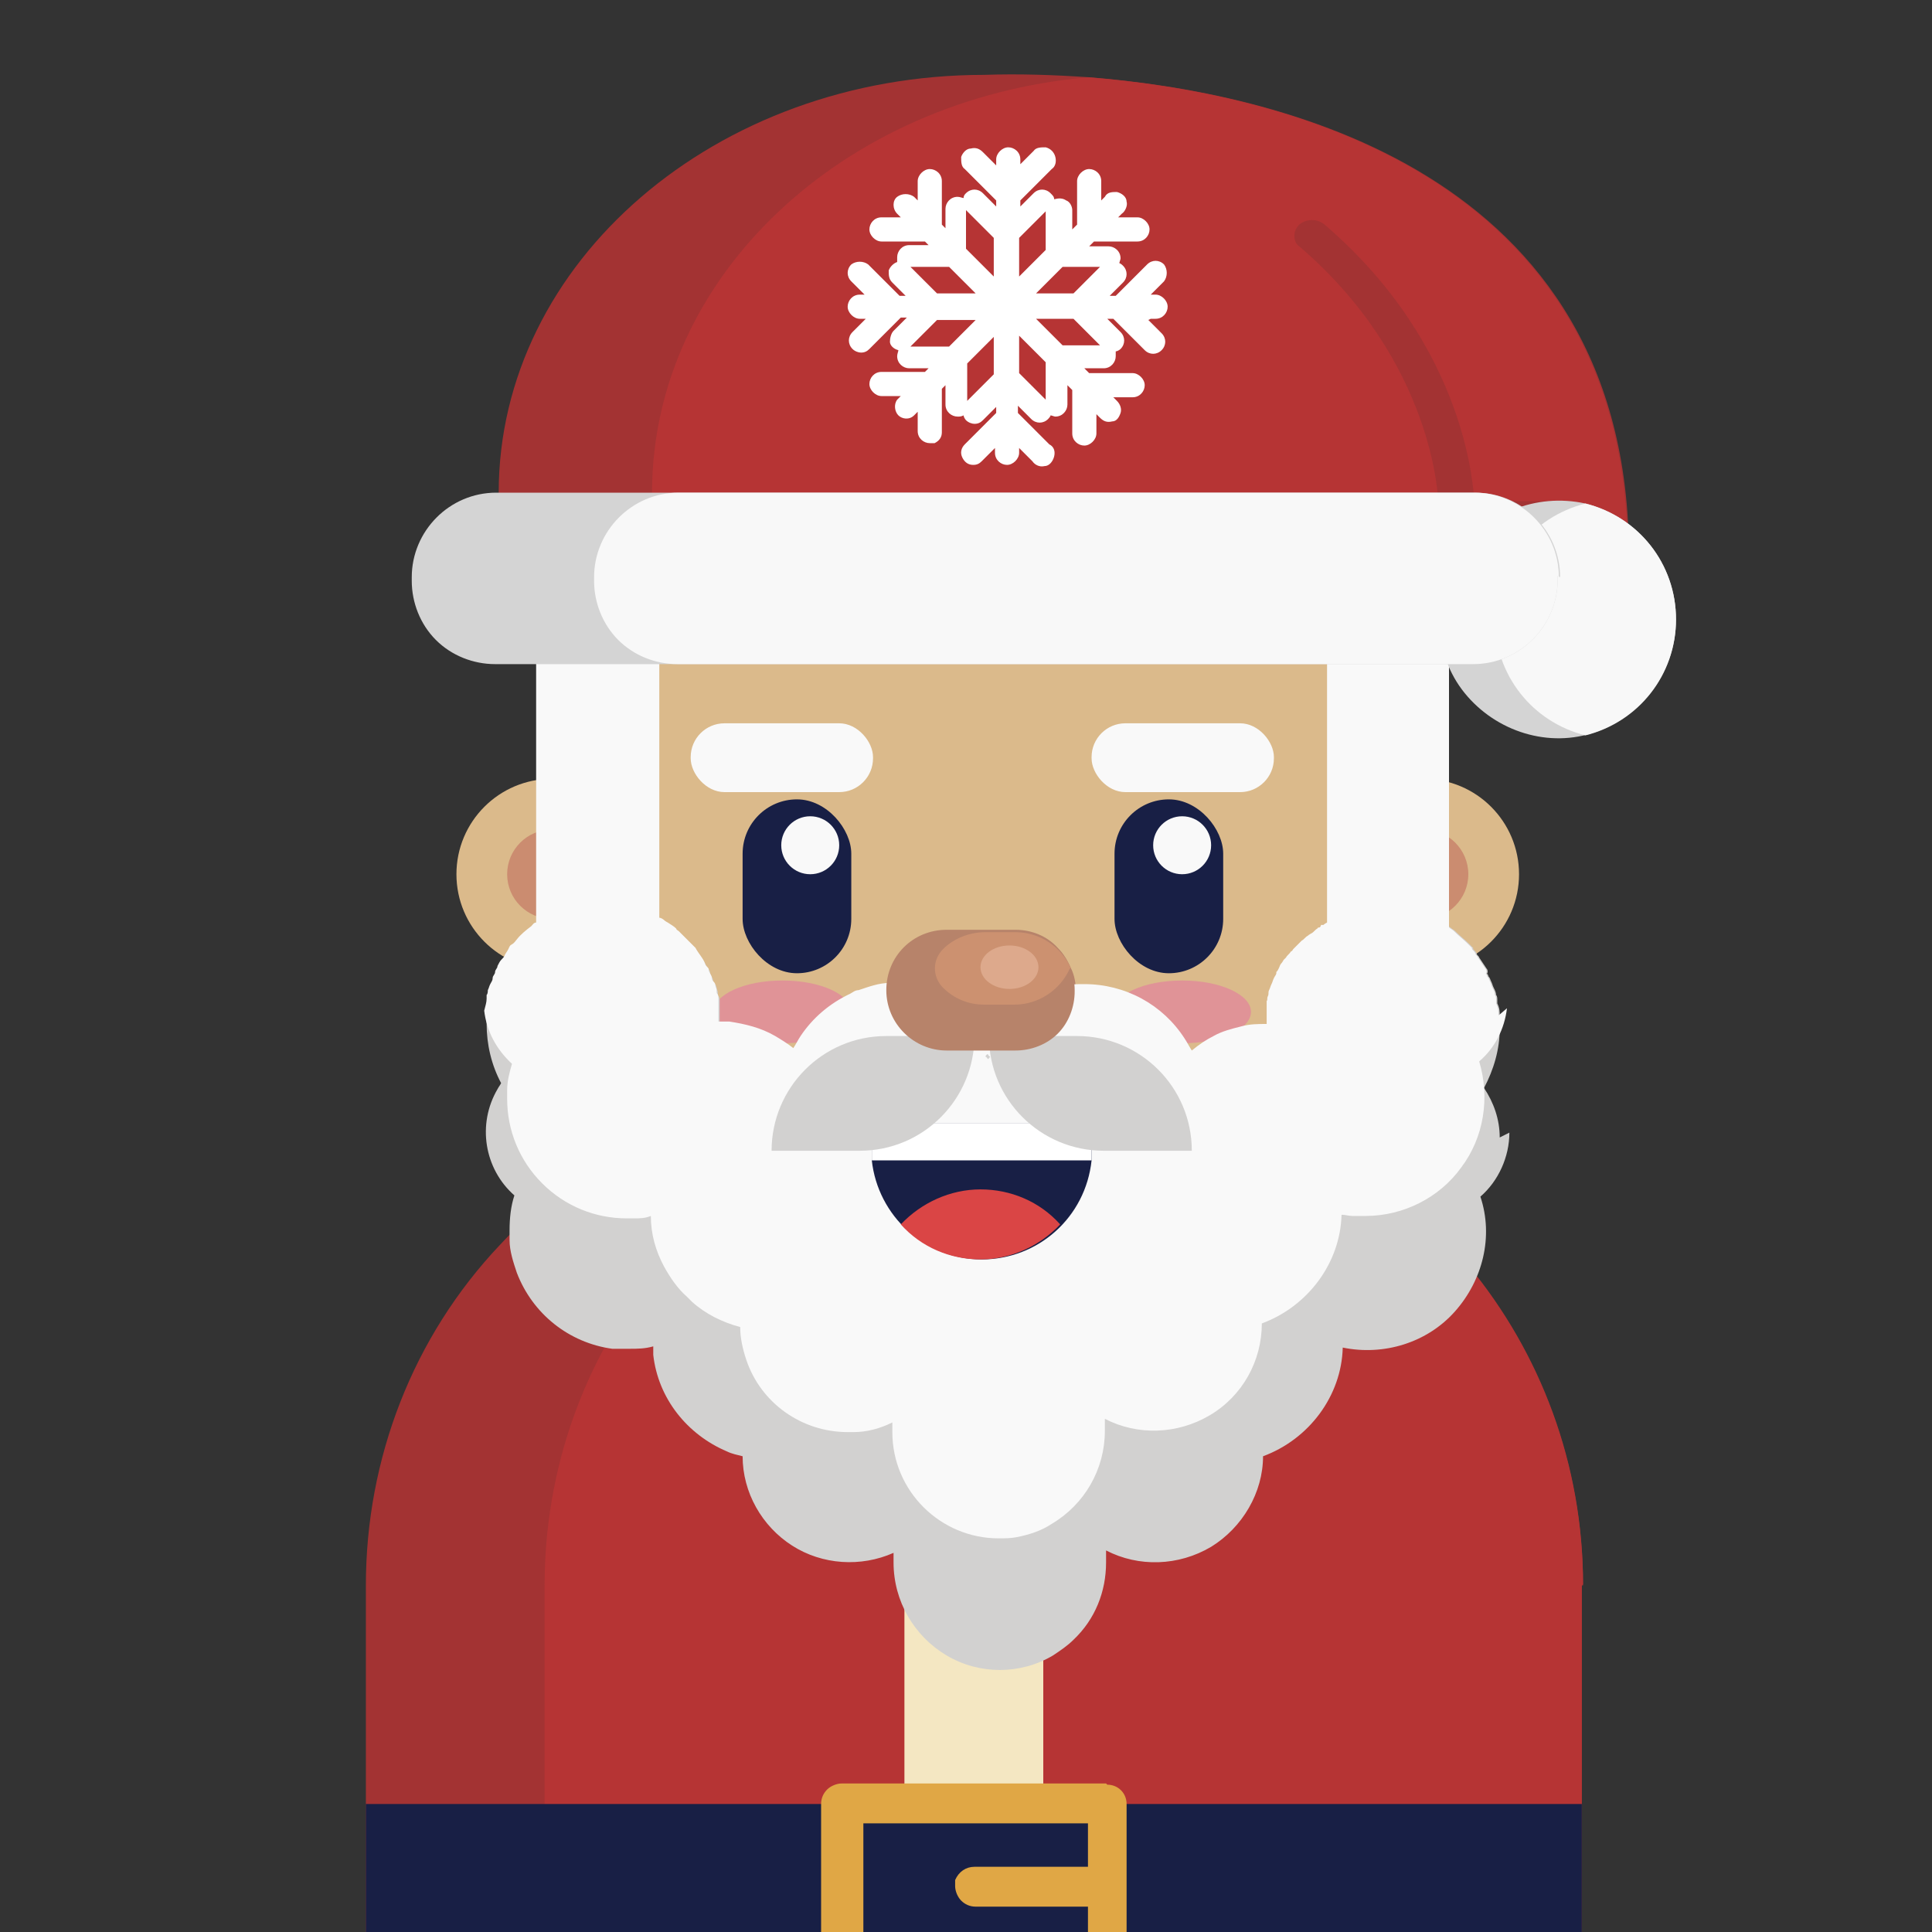
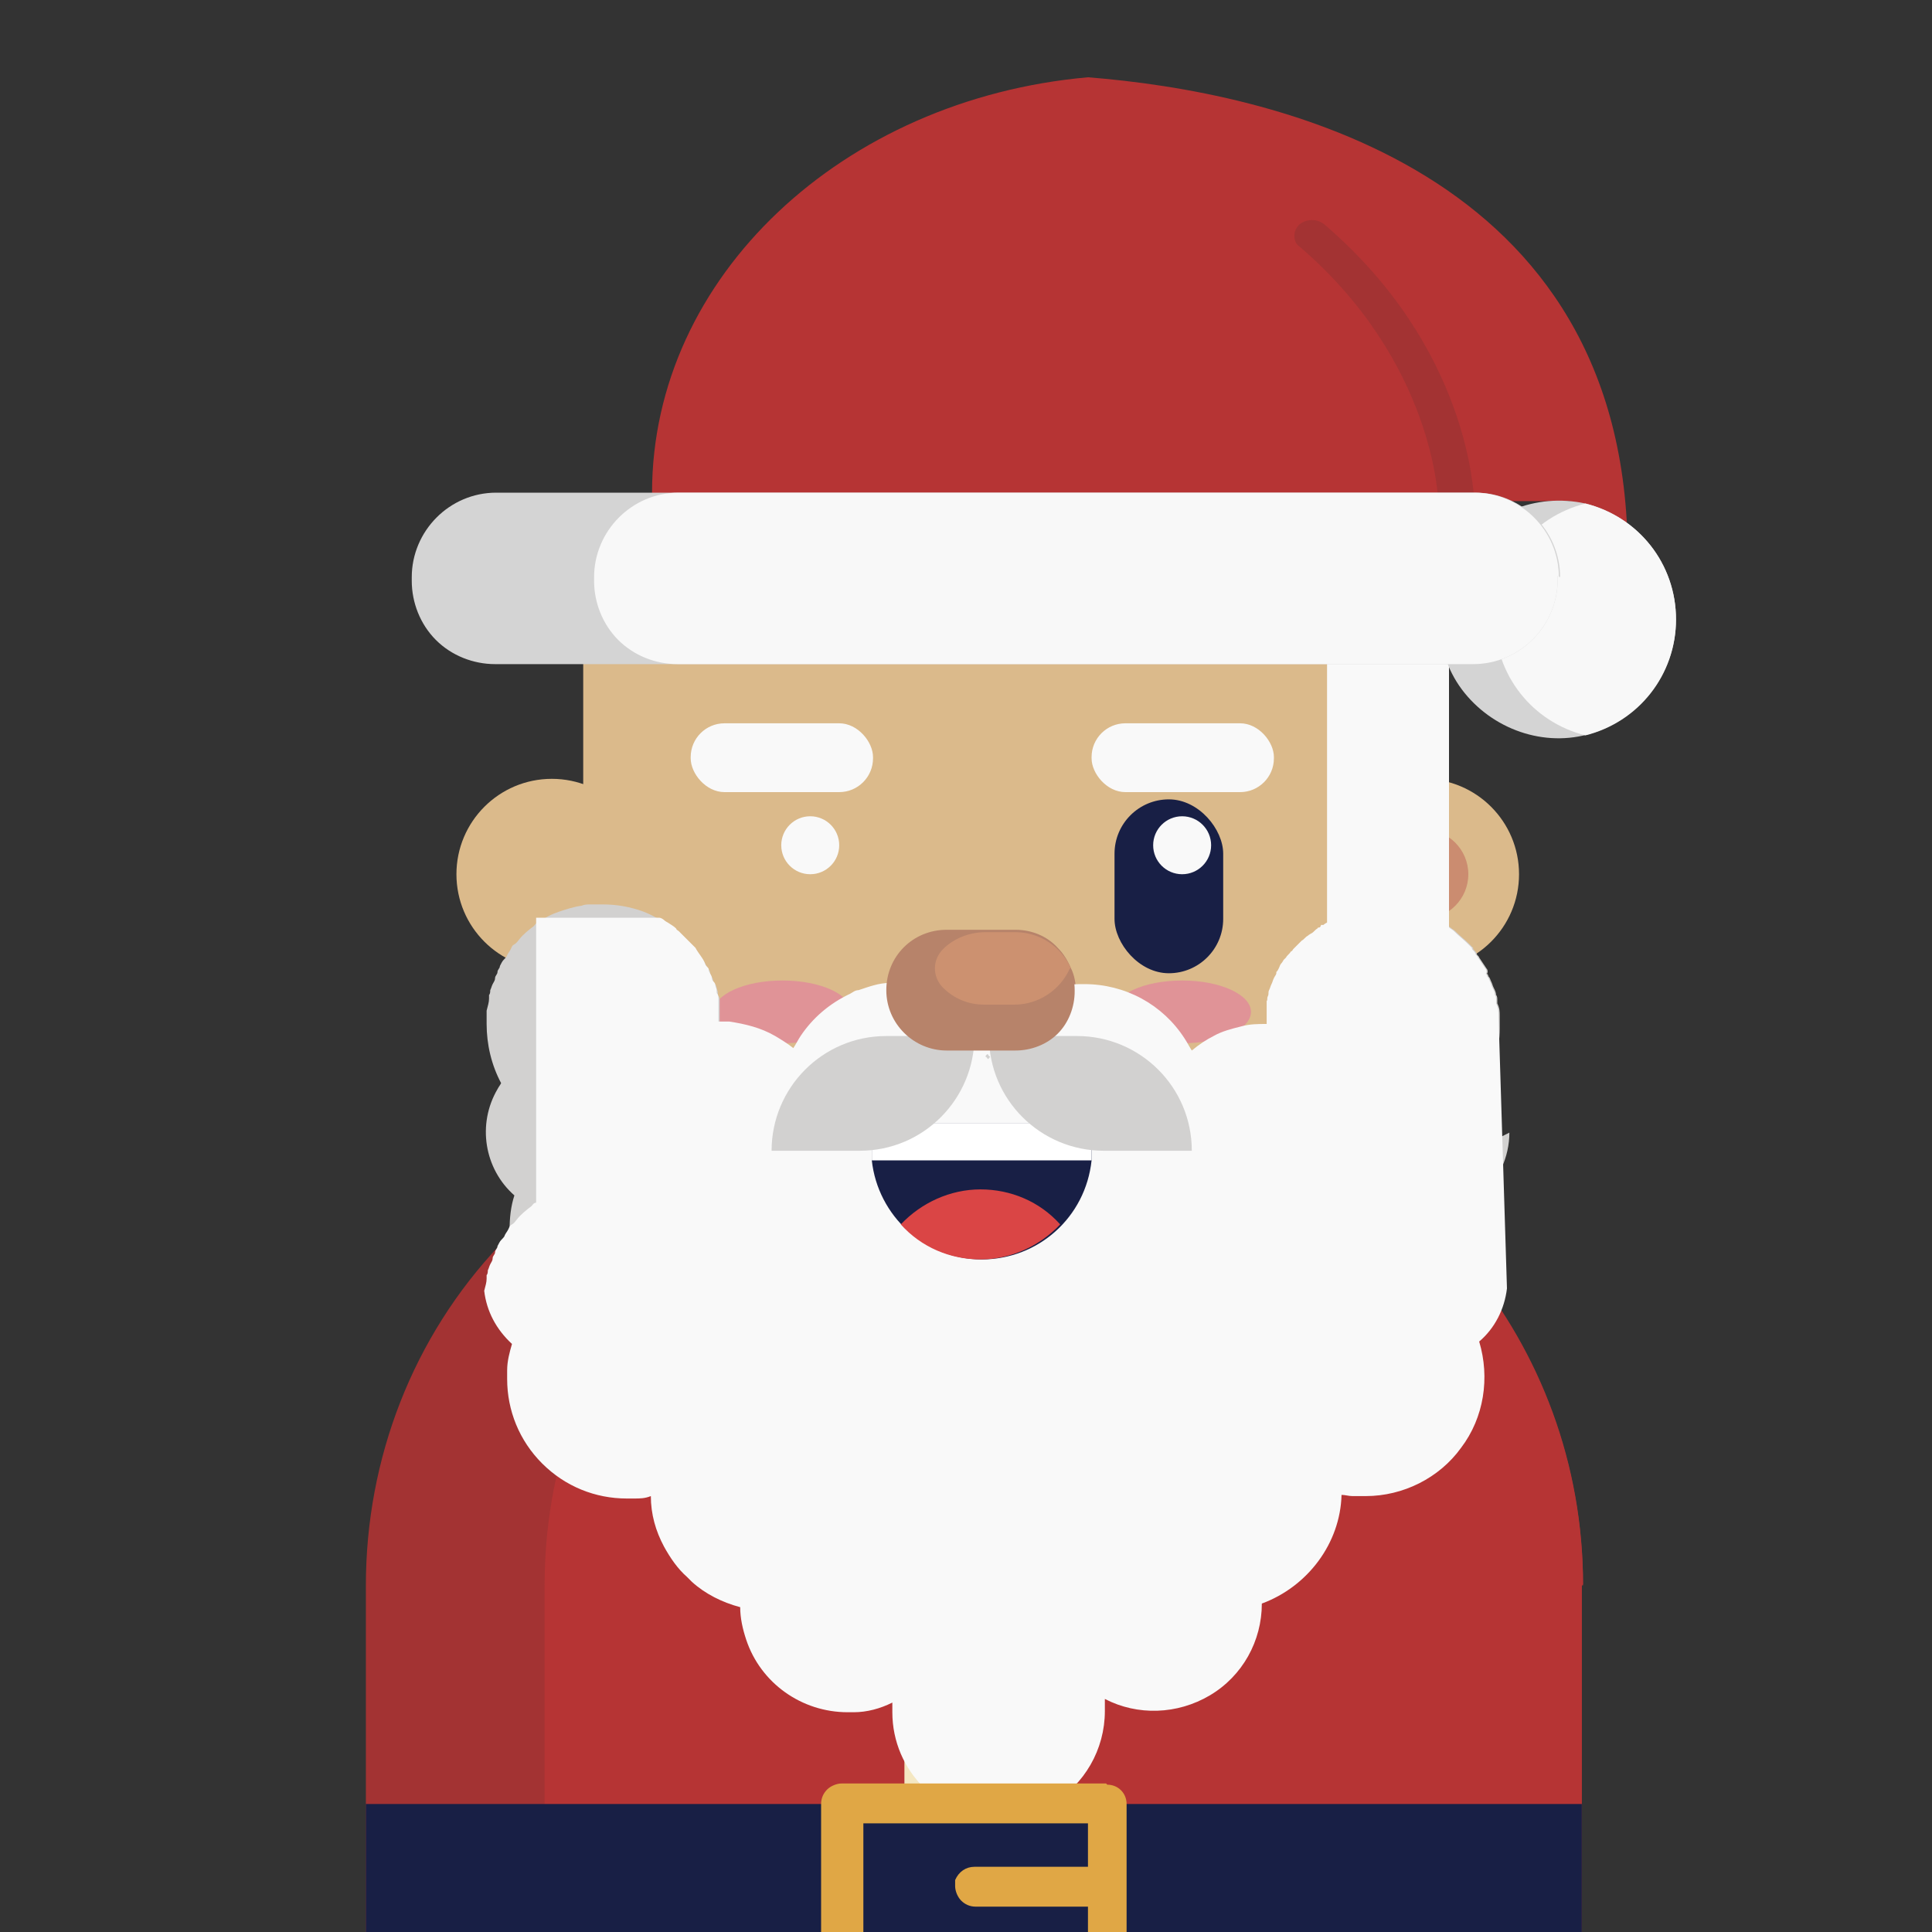
<svg xmlns="http://www.w3.org/2000/svg" id="Layer_1" version="1.1" viewBox="0 0 160 160">
  <rect x="0" y="0" width="160" height="160" fill="#333333" stroke="none" />
  <defs>
    <style>
      .st0 {
        fill: #a33333;
      }

      .st1 {
        fill: #b63434;
      }

      .st2 {
        fill: #181f45;
      }

      .st3 {
        fill: #dda98c;
      }

      .st4 {
        fill: #d4d4d4;
      }

      .st5 {
        fill: #b7836a;
      }

      .st6 {
        fill: #cc9170;
      }

      .st7 {
        fill: #fff;
      }

      .st8 {
        fill: #f9f9f9;
      }

      .st9 {
        fill: #f8f8f8;
      }

      .st10 {
        fill: #cb8c70;
      }

      .st11 {
        fill: #da4545;
      }

      .st12 {
        fill: #e09397;
      }

      .st13 {
        fill: #d2d1d0;
      }

      .st14 {
        fill: #f4e7c2;
      }

      .st15 {
        fill: #e0a745;
      }

      .st16 {
        fill: #dbba8b;
      }
    </style>
  </defs>
  <g id="Avatars">
    <g id="Artboard">
      <g id="Other">
        <g id="Christmas_22">
          <g id="Icons">
            <path id="Path" class="st0" d="M131,131.3v32.6c-13.2,9.1-28.6,14.4-44.6,15.2-1.6,0-3.3.1-4.9.1s-4.4,0-6.6-.2c-15.8-1.2-31.1-6.7-44-15.8h-.6v-31.9c0-10.5,3.9-20.6,11.1-28.2,6.3-6.8,14.8-11.3,24-12.7,2.1-.3,4.2-.5,6.4-.5h17.8c2.6,0,5.3.2,7.9.7,19.5,3.8,33.6,20.8,33.6,40.7h0Z" />
            <path id="Path-2" class="st1" d="M131,131.3v32.6c-13.2,9.1-28.6,14.4-44.6,15.2-1.6,0-3.3.1-4.9.1s-4.4,0-6.6-.2c-10.3-.8-20.4-3.3-29.8-7.6v-40.1c0-9.5,3.2-18.7,9.2-26,.5-.7,1.1-1.3,1.7-1.9,6.2-6.8,14.4-11.3,23.5-12.9,1.1-.2,2.3-.4,3.5-.5,1.2-.1,2.4-.2,3.6-.2h3c2.6,0,5.3.2,7.9.7,19.5,3.8,33.6,20.8,33.6,40.7h0Z" />
            <circle id="Oval" class="st16" cx="45.7" cy="72.4" r="7.9" />
-             <circle id="Oval-2" class="st10" cx="45.7" cy="72.4" r="3.7" />
            <circle id="Oval-3" class="st16" cx="117.9" cy="72.4" r="7.9" />
            <circle id="Oval-4" class="st10" cx="117.9" cy="72.4" r="3.7" />
            <path id="Path-9" class="st16" d="M48.3,41.3h66.9v43.3c0,7.1-2.8,13.8-7.8,18.8s-11.8,7.8-18.8,7.8h-13.7c-14.7,0-26.6-11.9-26.6-26.6v-43.3Z" />
-             <rect id="Rectangle" class="st2" x="61.5" y="66.2" width="9" height="14.4" rx="4.5" ry="4.5" />
            <circle id="Oval-5" class="st8" cx="67.1" cy="70" r="2.4" />
            <rect id="Rectangle-2" class="st2" x="92.3" y="66.2" width="9" height="14.4" rx="4.5" ry="4.5" />
            <circle id="Oval-6" class="st8" cx="97.9" cy="70" r="2.4" />
            <path id="Path-10" class="st14" d="M86.4,118.7v60.4c-1.6,0-3.3.1-4.9.1s-4.4,0-6.6-.2v-60.3s11.5,0,11.5,0Z" />
            <path id="Path-11" class="st5" d="M89,82.1c0,1.3-.5,2.6-1.4,3.5-.9.9-2.2,1.4-3.5,1.4h-2.5c-1.3,0-2.6-.5-3.5-1.4s-1.4-2.2-1.4-3.5c0-1.3.5-2.6,1.4-3.5.9-.9,2.2-1.4,3.5-1.4h2.5c2,0,3.8,1.2,4.6,3,.3.6.4,1.3.4,1.9h0Z" />
            <ellipse id="Oval-7" class="st12" cx="97.9" cy="83.8" rx="5.7" ry="2.6" />
            <ellipse id="Oval-8" class="st12" cx="64.8" cy="83.8" rx="5.7" ry="2.6" />
            <path id="Shape" class="st13" d="M124.2,94.2c0-1.5-.5-2.9-1.3-4.1.8-1.5,1.3-3.2,1.3-4.9,0-.4,0-.7,0-1.1,0-.3,0-.6-.2-1,0,0,0-.2,0-.3s0-.3-.1-.4h0c0-.2-.1-.4-.2-.6s-.1-.3-.2-.5-.1-.3-.2-.4,0-.1-.1-.2,0-.1,0-.2,0-.2-.1-.3c-.2-.3-.4-.6-.6-.9,0-.1-.2-.2-.2-.3h0c0-.1-.2-.3-.3-.4,0,0,0,0,0-.1-.1-.1-.2-.2-.3-.3-.4-.4-.8-.7-1.2-1.1-.1-.1-.3-.2-.4-.3-1.1-.7-2.3-1.2-3.6-1.4h0c-.3,0-.5,0-.8-.1-.3,0-.6,0-1,0-1.1,0-2.3.2-3.3.6h0c-.5.2-1,.4-1.4.7,0,0-.2.1-.3.2h-.2c0,.1-.1.2-.1.2,0,0-.2,0-.2.1-.2.1-.3.3-.5.4,0,0-.2.1-.3.2-.2.1-.3.3-.5.4,0,0-.1.1-.2.2-.2.2-.3.3-.5.5,0,0-.1.2-.2.2-.1.2-.3.3-.4.5l-.2.2c0,0-.1.2-.2.3s-.1.2-.2.4-.1.2-.2.3c0,0,0,0,0,.1,0,.1-.1.2-.2.4s-.1.3-.2.5-.1.3-.2.5,0,.3-.1.5,0,.3-.1.4c0,0,0,0,0,0,0,.1,0,.3,0,.4s0,.3,0,.5v.2c0,.1,0,.2,0,.3s0,.3,0,.5c-.7,0-1.4,0-2.1.2-.8.2-1.6.4-2.3.8-.6.3-1.2.7-1.8,1.2-.2-.3-.4-.7-.6-1-1.8-2.8-4.9-4.5-8.3-4.5h-.4c-.6,0-1.3.1-1.9.2h0c-.9.2-1.8.6-2.6,1-1,.6-1.9,1.3-2.7,2.2-1.3-1.6-3.1-2.7-5.2-3.2h0c-.8-.2-1.6-.3-2.4-.3-.3,0-.6,0-.9,0h0c-.9,0-1.7.3-2.6.6-.3,0-.5.2-.7.3-1.7.8-3.1,2-4.1,3.5-.2.3-.4.7-.6,1-.5-.4-1-.7-1.5-1-1.2-.7-2.5-1-3.8-1.2-.3,0-.6,0-.9,0v-.5c0-.2,0-.2,0-.3s0-.2,0-.2c0-.2,0-.3,0-.5,0-.1,0-.3,0-.4,0,0,0,0,0,0,0-.1,0-.3-.1-.4s0-.3-.1-.5,0-.3-.2-.5-.1-.3-.2-.5-.1-.2-.2-.4c0,0,0,0,0-.1,0-.1-.1-.2-.2-.3s-.1-.2-.2-.4c-.2-.4-.5-.7-.7-1.1l-.2-.2c-.2-.2-.3-.3-.5-.5l-.2-.2c-.2-.2-.3-.3-.5-.5,0,0-.2-.1-.2-.2-.2-.2-.4-.3-.7-.5,0,0-.2-.1-.3-.2s-.3-.2-.4-.2c-.5-.3-.9-.5-1.4-.7-1.1-.4-2.2-.6-3.4-.6-.3,0-.6,0-1,0-.2,0-.5,0-.7.1h0c-.7.1-1.3.3-1.9.5-.6.2-1.2.5-1.7.9-.2,0-.3.2-.4.3-.4.3-.9.7-1.2,1.1-.1.1-.2.3-.4.4s-.2.2-.3.4h0c-.1.2-.2.3-.3.5h0c0,.1-.2.3-.3.4s-.2.3-.3.5h0c0,.2-.2.3-.2.5s-.2.3-.2.5-.1.3-.2.5-.1.3-.2.5c0,0,0,0,0,0,0,.1,0,.3-.1.4,0,0,0,.2,0,.3,0,.3-.1.6-.2,1,0,.4,0,.7,0,1.1,0,1.7.4,3.4,1.2,4.9-.1.2-.2.3-.3.5-1.7,2.9-1.1,6.6,1.4,8.8-.3.9-.4,1.9-.4,2.9,0,.3,0,.5,0,.8,0,.9.3,1.8.6,2.7,1.3,3.4,4.3,5.8,7.9,6.3.5,0,.9,0,1.4,0,.7,0,1.3,0,2-.2,0,.2,0,.5,0,.7.4,3.6,2.8,6.6,6.1,8,.4.2.9.3,1.3.4,0,3,1.6,5.8,4.1,7.4,2.5,1.6,5.7,1.8,8.4.6,0,.3,0,.5,0,.8,0,3.2,1.7,6.1,4.4,7.7s6.1,1.6,8.8,0c.6-.4,1.2-.8,1.7-1.3,1.8-1.7,2.7-4,2.7-6.4,0-.3,0-.7,0-1,2.7,1.4,6,1.3,8.7-.3,2.6-1.6,4.3-4.5,4.3-7.5h0c3.8-1.4,6.5-5,6.6-9,3.4.7,7-.4,9.3-3s3.2-6.2,2.1-9.5c1.5-1.3,2.4-3.3,2.4-5.3ZM81.6,98.4c0,0,.1-.2.2-.2,0,0,.1.2.2.2,0,0-.1.1-.2.2h0s0,0,0,0c0,0-.1-.1-.2-.2Z" />
-             <path id="Shape-2" class="st8" d="M124.1,84.1c0-.3,0-.6-.2-1,0,0,0-.2,0-.3s0-.3-.1-.4h0c0-.2-.1-.4-.2-.6s-.1-.3-.2-.5-.1-.3-.2-.4,0-.1-.1-.2,0-.1,0-.2,0-.2-.1-.3c-.2-.3-.4-.6-.6-.9,0-.1-.2-.2-.2-.3h0c0-.1-.2-.3-.3-.4,0,0,0,0,0-.1-.1-.1-.2-.2-.3-.3-.4-.4-.8-.7-1.2-1.1-.1-.1-.3-.2-.4-.3v-23.6h-10.1v23.2c0,0-.2.1-.3.2h-.2c0,.1-.1.2-.1.2,0,0-.2,0-.2.1-.2.1-.3.3-.5.4,0,0-.2.1-.3.2-.2.1-.3.3-.5.4,0,0-.1.1-.2.2-.2.2-.3.3-.5.5,0,0-.1.2-.2.2-.1.2-.3.3-.4.5l-.2.2c0,0-.1.2-.2.3s-.1.2-.2.4-.1.2-.2.3c0,0,0,0,0,.1,0,.1-.1.2-.2.4s-.1.3-.2.5-.1.3-.2.5,0,.3-.1.5,0,.3-.1.4c0,0,0,0,0,0,0,.1,0,.3,0,.4s0,.3,0,.5v.2c0,.1,0,.2,0,.3s0,.3,0,.5c-.7,0-1.4,0-2.1.2-.8.2-1.6.4-2.3.8-.6.3-1.2.7-1.8,1.2-.2-.3-.4-.7-.6-1-1.8-2.8-4.9-4.5-8.3-4.5h-.4c-.6,0-1.3.1-1.9.2h0c-.9.2-1.8.6-2.6,1-1,.6-1.9,1.3-2.7,2.2-1.3-1.6-3.1-2.7-5.2-3.2h0c-.8-.2-1.6-.3-2.4-.3-.3,0-.6,0-.9,0h0c-.9,0-1.7.3-2.6.6-.3,0-.5.2-.7.3-1.7.8-3.1,2-4.1,3.5-.2.3-.4.7-.6,1-.5-.4-1-.7-1.5-1-1.2-.7-2.5-1-3.8-1.2-.3,0-.6,0-.9,0v-.5c0-.2,0-.2,0-.3s0-.2,0-.2c0-.2,0-.3,0-.5,0-.1,0-.3,0-.4,0,0,0,0,0,0,0-.1,0-.3-.1-.4s0-.3-.1-.5,0-.3-.2-.5-.1-.3-.2-.5-.1-.2-.2-.4c0,0,0,0,0-.1,0-.1-.1-.2-.2-.3s-.1-.2-.2-.4c-.2-.4-.5-.7-.7-1.1l-.2-.2c-.2-.2-.3-.3-.5-.5l-.2-.2c-.2-.2-.3-.3-.5-.5,0,0-.2-.1-.2-.2-.2-.2-.4-.3-.7-.5,0,0-.2-.1-.3-.2s-.3-.2-.4-.2v-23.2h-10.2v23.6c-.2,0-.3.2-.4.3-.4.3-.9.7-1.2,1.1-.1.1-.2.3-.4.4s-.2.2-.3.4h0c-.1.2-.2.3-.3.5h0c0,.1-.2.3-.3.4s-.2.3-.3.5h0c0,.2-.2.3-.2.5s-.2.3-.2.5-.1.3-.2.5-.1.3-.2.5c0,0,0,0,0,0,0,.1,0,.3-.1.4,0,0,0,.2,0,.3,0,.3-.1.6-.2,1,.2,1.7,1,3.2,2.3,4.4-.2.7-.4,1.4-.4,2.2,0,.2,0,.5,0,.7,0,2.6,1,5.1,2.9,7,1.9,1.9,4.4,2.9,7,2.9.2,0,.4,0,.6,0h0c.5,0,.9,0,1.4-.2,0,1.5.4,2.9,1.1,4.2.5.9,1.1,1.8,1.9,2.5.1.1.3.3.4.4,1.1,1,2.5,1.7,4,2.1,0,.9.2,1.8.5,2.7,1.2,3.6,4.6,6,8.4,6h.5c1.1,0,2.2-.3,3.2-.8,0,.3,0,.5,0,.8,0,4.9,4,8.8,8.8,8.8.5,0,1,0,1.5-.1,1-.2,2-.5,2.9-1.1h0c2.7-1.6,4.4-4.5,4.4-7.7,0-.3,0-.7,0-1,2.7,1.4,6,1.3,8.7-.3s4.3-4.5,4.3-7.6h0c3.8-1.4,6.5-5,6.6-9,.3,0,.6.1.9.1h0c.4,0,.7,0,1.1,0,3.1,0,6.1-1.5,7.9-4,1.9-2.5,2.4-5.8,1.5-8.8,1.3-1.1,2.1-2.7,2.3-4.4h0ZM82,87.5c0,0-.1.2-.2.2,0,0-.1-.2-.2-.2,0,0,.1-.2.2-.2,0,0,.1.2.2.2h0Z" />
+             <path id="Shape-2" class="st8" d="M124.1,84.1c0-.3,0-.6-.2-1,0,0,0-.2,0-.3s0-.3-.1-.4h0c0-.2-.1-.4-.2-.6s-.1-.3-.2-.5-.1-.3-.2-.4,0-.1-.1-.2,0-.1,0-.2,0-.2-.1-.3c-.2-.3-.4-.6-.6-.9,0-.1-.2-.2-.2-.3h0c0-.1-.2-.3-.3-.4,0,0,0,0,0-.1-.1-.1-.2-.2-.3-.3-.4-.4-.8-.7-1.2-1.1-.1-.1-.3-.2-.4-.3v-23.6h-10.1v23.2c0,0-.2.1-.3.2h-.2c0,.1-.1.2-.1.2,0,0-.2,0-.2.1-.2.1-.3.3-.5.4,0,0-.2.1-.3.2-.2.1-.3.3-.5.4,0,0-.1.1-.2.2-.2.2-.3.3-.5.5,0,0-.1.2-.2.2-.1.2-.3.3-.4.5l-.2.2c0,0-.1.2-.2.3s-.1.2-.2.4-.1.2-.2.3c0,0,0,0,0,.1,0,.1-.1.2-.2.4s-.1.3-.2.5-.1.3-.2.5,0,.3-.1.5,0,.3-.1.4c0,0,0,0,0,0,0,.1,0,.3,0,.4s0,.3,0,.5v.2c0,.1,0,.2,0,.3s0,.3,0,.5c-.7,0-1.4,0-2.1.2-.8.2-1.6.4-2.3.8-.6.3-1.2.7-1.8,1.2-.2-.3-.4-.7-.6-1-1.8-2.8-4.9-4.5-8.3-4.5h-.4c-.6,0-1.3.1-1.9.2h0c-.9.2-1.8.6-2.6,1-1,.6-1.9,1.3-2.7,2.2-1.3-1.6-3.1-2.7-5.2-3.2h0c-.8-.2-1.6-.3-2.4-.3-.3,0-.6,0-.9,0h0c-.9,0-1.7.3-2.6.6-.3,0-.5.2-.7.3-1.7.8-3.1,2-4.1,3.5-.2.3-.4.7-.6,1-.5-.4-1-.7-1.5-1-1.2-.7-2.5-1-3.8-1.2-.3,0-.6,0-.9,0v-.5c0-.2,0-.2,0-.3s0-.2,0-.2c0-.2,0-.3,0-.5,0-.1,0-.3,0-.4,0,0,0,0,0,0,0-.1,0-.3-.1-.4s0-.3-.1-.5,0-.3-.2-.5-.1-.3-.2-.5-.1-.2-.2-.4c0,0,0,0,0-.1,0-.1-.1-.2-.2-.3s-.1-.2-.2-.4c-.2-.4-.5-.7-.7-1.1l-.2-.2c-.2-.2-.3-.3-.5-.5l-.2-.2c-.2-.2-.3-.3-.5-.5,0,0-.2-.1-.2-.2-.2-.2-.4-.3-.7-.5,0,0-.2-.1-.3-.2s-.3-.2-.4-.2h-10.2v23.6c-.2,0-.3.2-.4.3-.4.3-.9.7-1.2,1.1-.1.1-.2.3-.4.4s-.2.2-.3.4h0c-.1.2-.2.3-.3.5h0c0,.1-.2.3-.3.4s-.2.3-.3.5h0c0,.2-.2.3-.2.5s-.2.3-.2.5-.1.3-.2.5-.1.3-.2.5c0,0,0,0,0,0,0,.1,0,.3-.1.4,0,0,0,.2,0,.3,0,.3-.1.6-.2,1,.2,1.7,1,3.2,2.3,4.4-.2.7-.4,1.4-.4,2.2,0,.2,0,.5,0,.7,0,2.6,1,5.1,2.9,7,1.9,1.9,4.4,2.9,7,2.9.2,0,.4,0,.6,0h0c.5,0,.9,0,1.4-.2,0,1.5.4,2.9,1.1,4.2.5.9,1.1,1.8,1.9,2.5.1.1.3.3.4.4,1.1,1,2.5,1.7,4,2.1,0,.9.2,1.8.5,2.7,1.2,3.6,4.6,6,8.4,6h.5c1.1,0,2.2-.3,3.2-.8,0,.3,0,.5,0,.8,0,4.9,4,8.8,8.8,8.8.5,0,1,0,1.5-.1,1-.2,2-.5,2.9-1.1h0c2.7-1.6,4.4-4.5,4.4-7.7,0-.3,0-.7,0-1,2.7,1.4,6,1.3,8.7-.3s4.3-4.5,4.3-7.6h0c3.8-1.4,6.5-5,6.6-9,.3,0,.6.1.9.1h0c.4,0,.7,0,1.1,0,3.1,0,6.1-1.5,7.9-4,1.9-2.5,2.4-5.8,1.5-8.8,1.3-1.1,2.1-2.7,2.3-4.4h0ZM82,87.5c0,0-.1.2-.2.2,0,0-.1-.2-.2-.2,0,0,.1-.2.2-.2,0,0,.1.2.2.2h0Z" />
            <rect id="Rectangle-3" class="st8" x="57.2" y="59.9" width="15.1" height="5.7" rx="2.8" ry="2.8" />
            <rect id="Rectangle-4" class="st8" x="90.4" y="59.9" width="15.1" height="5.7" rx="2.8" ry="2.8" />
            <path id="Path-12" class="st2" d="M90.4,93v2.2c0,.3,0,.6,0,.9-.5,4.7-4.4,8.2-9.1,8.2s-8.6-3.6-9.1-8.2c0-.3,0-.6,0-.9v-2.2h18.3Z" />
            <path id="Path-13" class="st11" d="M87.8,101.4c-1.7,1.8-4.1,2.9-6.6,2.9s-4.9-1-6.6-2.9c1.7-1.8,4.1-2.9,6.6-2.9s4.9,1,6.6,2.9h0Z" />
            <path id="Path-14" class="st7" d="M90.4,93v2.2c0,.3,0,.6,0,.9h-18.2c0-.3,0-.6,0-.9v-2.2h18.3Z" />
            <path id="Path-15" class="st13" d="M73.4,85.8h7.3c0,5.2-4.2,9.5-9.5,9.5h-7.3c0-5.2,4.2-9.5,9.5-9.5h0Z" />
            <path id="Path-16" class="st13" d="M98.7,95.3h-7.3c-5.2,0-9.5-4.2-9.5-9.5h7.3c5.2,0,9.5,4.2,9.5,9.5h0Z" />
            <path id="Path-17" class="st5" d="M89,82.1c0,1.3-.5,2.6-1.4,3.5-.9.9-2.2,1.4-3.5,1.4h-5.7c-2.7,0-5-2.2-5-5s2.2-5,5-5h5.7c1.3,0,2.6.5,3.5,1.5.9.9,1.4,2.2,1.4,3.5Z" />
            <path id="Path-18" class="st6" d="M88.6,80.2c-.8,1.8-2.6,3-4.6,3h-2.5c-1.3,0-2.5-.5-3.4-1.4-.9-.9-.9-2.3,0-3.2h0c.9-.9,2.2-1.4,3.5-1.4h2.5c2,0,3.8,1.2,4.6,3h0Z" />
-             <ellipse id="Oval-9" class="st3" cx="83.6" cy="80.1" rx="2.4" ry="1.8" />
            <circle id="Oval-10" class="st2" cx="80.7" cy="159.8" r="4.4" />
            <rect id="Rectangle-5" class="st2" x="30.3" y="149.4" width="100.7" height="13.8" />
            <path id="Shape-3" class="st15" d="M91.6,147.7h-21.9c-.4,0-.9.2-1.2.5s-.5.7-.5,1.2v13.8c0,.4.2.9.5,1.2.3.3.7.5,1.2.5h21.9c.4,0,.9-.2,1.2-.5.3-.3.5-.7.5-1.2v-13.8c0-.9-.7-1.6-1.6-1.6ZM80.7,154.6c-.7,0-1.3.4-1.6,1.1,0,.2,0,.4,0,.5,0,.4.2.9.5,1.2.3.3.7.5,1.2.5h9.3v3.6h-18.6v-10.5h18.6v3.6h-9.3Z" />
-             <path id="Path-19" class="st0" d="M134.9,46h-13.1l-4.6-4.5H41.3v-.7c0-19.1,18-34.6,40.2-34.6,2.9-.1,5.8,0,8.7.2h0c15.1,1.2,44.7,7.5,44.7,39.6Z" />
            <path id="Path-20" class="st1" d="M134.9,46h-.3l-4.6-4.5H54v-.7c0-17.9,15.8-32.6,36.1-34.4h0c15.1,1.2,44.7,7.5,44.7,39.6Z" />
            <path id="Path-21" class="st4" d="M138.8,51.3c0,4.2-2.7,7.9-6.6,9.3s-8.3,0-10.9-3.2-2.8-7.9-.6-11.4c2.3-3.5,6.5-5.2,10.6-4.3,4.4,1.1,7.5,5,7.5,9.6Z" />
            <path id="Path-22" class="st9" d="M138.8,51.3c0,4.6-3.1,8.5-7.5,9.6-4.4-1.1-7.5-5-7.5-9.6s3.1-8.5,7.5-9.6c4.4,1.1,7.5,5,7.5,9.6Z" />
            <path id="Path-23" class="st0" d="M120.6,42.7c-.8,0-1.4-.6-1.5-1.2,0-.1-.3-11.5-11.5-21.1-.3-.2-.4-.5-.4-.9s.2-.7.4-.9c.6-.5,1.5-.5,2.1,0,12,10.3,12.3,22.3,12.4,22.8,0,.7-.6,1.3-1.4,1.3,0,0,0,0,0,0Z" />
            <path id="Path-24" class="st4" d="M129,47.7v.3c0,3.8-3.1,7-7,7H41c-1.8,0-3.6-.7-4.9-2s-2-3.1-2-4.9v-.3c0-3.8,3.1-7,7-7h81.1c3.8,0,7,3.1,7,7Z" />
            <path id="Path-25" class="st9" d="M129,47.7v.3c0,3.8-3.1,7-7,7H56.1c-1.8,0-3.6-.7-4.9-2s-2-3.1-2-4.9v-.3c0-3.8,3.1-7,7-7h65.9c3.8,0,7,3.1,7,7h0Z" />
-             <path id="Shape-4" class="st7" d="M95.3,26.4h.4c.6,0,1-.5,1-1s-.5-1-1-1h-.4l1.1-1.1c.3-.4.3-1,0-1.4-.4-.4-1-.4-1.4,0l-2.6,2.6h-.5l1.1-1.1c.4-.4.4-1,0-1.4,0,0-.2-.2-.3-.2,0-.1.1-.3.1-.4,0-.6-.5-1-1-1h-1.6l.4-.4h3.6c.6,0,1-.5,1-1s-.5-1-1-1h-1.6l.3-.3c.3-.2.5-.7.4-1,0-.4-.4-.7-.8-.8-.4,0-.8,0-1,.4l-.3.3v-1.6c0-.6-.5-1-1-1s-1,.5-1,1v3.6l-.4.4v-1.6c0-.3-.2-.7-.5-.8-.3-.2-.6-.2-1-.1,0-.2-.1-.3-.3-.5-.4-.4-1-.4-1.4,0l-1.1,1.1v-.5l2.6-2.6c.3-.2.4-.6.3-1s-.4-.7-.8-.8c-.4,0-.8,0-1,.3l-1.1,1.1v-.4c0-.6-.5-1-1-1s-1,.5-1,1v.5l-1.1-1.1c-.3-.3-.6-.4-1-.3-.4,0-.7.4-.8.7,0,.4,0,.8.3,1l2.6,2.6v.5l-1.1-1.1c-.4-.4-1-.4-1.4,0-.1.1-.2.2-.2.4-.1,0-.3-.1-.5-.1-.6,0-1,.5-1,1v1.6l-.3-.3v-3.6c0-.6-.5-1-1-1s-1,.5-1,1v1.6l-.3-.3c-.4-.3-1-.3-1.4,0s-.4,1,0,1.4l.3.3h-1.6c-.6,0-1,.5-1,1s.5,1,1,1h3.6l.3.3h-1.6c-.6,0-1,.5-1,1,0,.2,0,.3,0,.4-.3.1-.6.4-.7.7,0,.4,0,.7.3,1l1.1,1.1h-.5l-2.6-2.6c-.4-.3-1-.3-1.4,0-.4.4-.4,1,0,1.4l1.1,1.1h-.4c-.6,0-1,.5-1,1s.5,1,1,1h.5l-1.1,1.1c-.4.4-.4,1,0,1.4.2.2.5.3.7.3.3,0,.5-.1.7-.3l2.6-2.6h.5l-1.1,1.1c-.2.2-.3.6-.3.9s.3.6.7.7c0,.1-.1.3-.1.5,0,.6.5,1,1,1h1.6l-.3.3h-3.6c-.6,0-1,.5-1,1s.5,1,1,1h1.6l-.3.3c-.3.4-.2,1,.1,1.3s.9.4,1.3,0l.3-.3v1.6c0,.6.5,1,1,1,.1,0,.3,0,.4,0,.4-.2.6-.5.6-.9v-3.6l.3-.3v1.6c0,.6.5,1,1,1,.2,0,.3,0,.5-.1,0,.1.1.3.2.4.2.2.5.3.7.3.3,0,.5-.1.7-.3l1.1-1.1v.5l-2.6,2.6c-.3.3-.4.7-.2,1.1s.5.6.9.6c.3,0,.5-.1.7-.3l1.1-1.1v.4c0,.6.5,1,1,1s1-.5,1-1v-.4l1.1,1.1c.2.3.6.5,1,.4.4,0,.7-.4.8-.8s0-.8-.4-1l-2.6-2.6v-.6l1.1,1.1c.4.4,1,.4,1.4,0,0,0,.2-.2.2-.3.1,0,.3.1.4.1.6,0,1-.5,1-1v-1.6l.4.4v3.6c0,.6.5,1,1,1s1-.5,1-1v-1.6l.3.3c.3.3.6.4,1,.3.4,0,.6-.4.7-.7s0-.7-.3-1l-.3-.3h1.6c.6,0,1-.5,1-1s-.5-1-1-1h-3.6l-.4-.4h1.6c.6,0,1-.5,1-1,0-.1,0-.3,0-.4.1,0,.3-.1.4-.2.4-.4.4-1,0-1.4l-1.1-1.1h.5l2.6,2.6c.4.4,1,.4,1.4,0,.4-.4.4-1,0-1.4,0,0-1.1-1.1-1.1-1.1ZM78.6,22.1l2.2,2.2h-3.2l-.6-.6-1.6-1.6s3.2,0,3.2,0ZM78.6,28.7h-3.2l1.6-1.6.6-.6h3.2l-2.3,2.3ZM82.3,31l-2.2,2.2v-3.1l2.2-2.2v3.1ZM82.3,22.9l-2.3-2.3v-3.2l2.3,2.3v3.2ZM88,22.1h3.1l-2.2,2.2h-3.1l2.2-2.2ZM84.4,19.7l2.2-2.2v3.2l-2.2,2.2s0-3.2,0-3.2ZM86.6,33.1l-2.2-2.2v-3.1l2.2,2.2v3.1ZM88,28.6l-2.2-2.2h3.1l2.2,2.2h-3.1Z" />
          </g>
        </g>
      </g>
    </g>
  </g>
</svg>